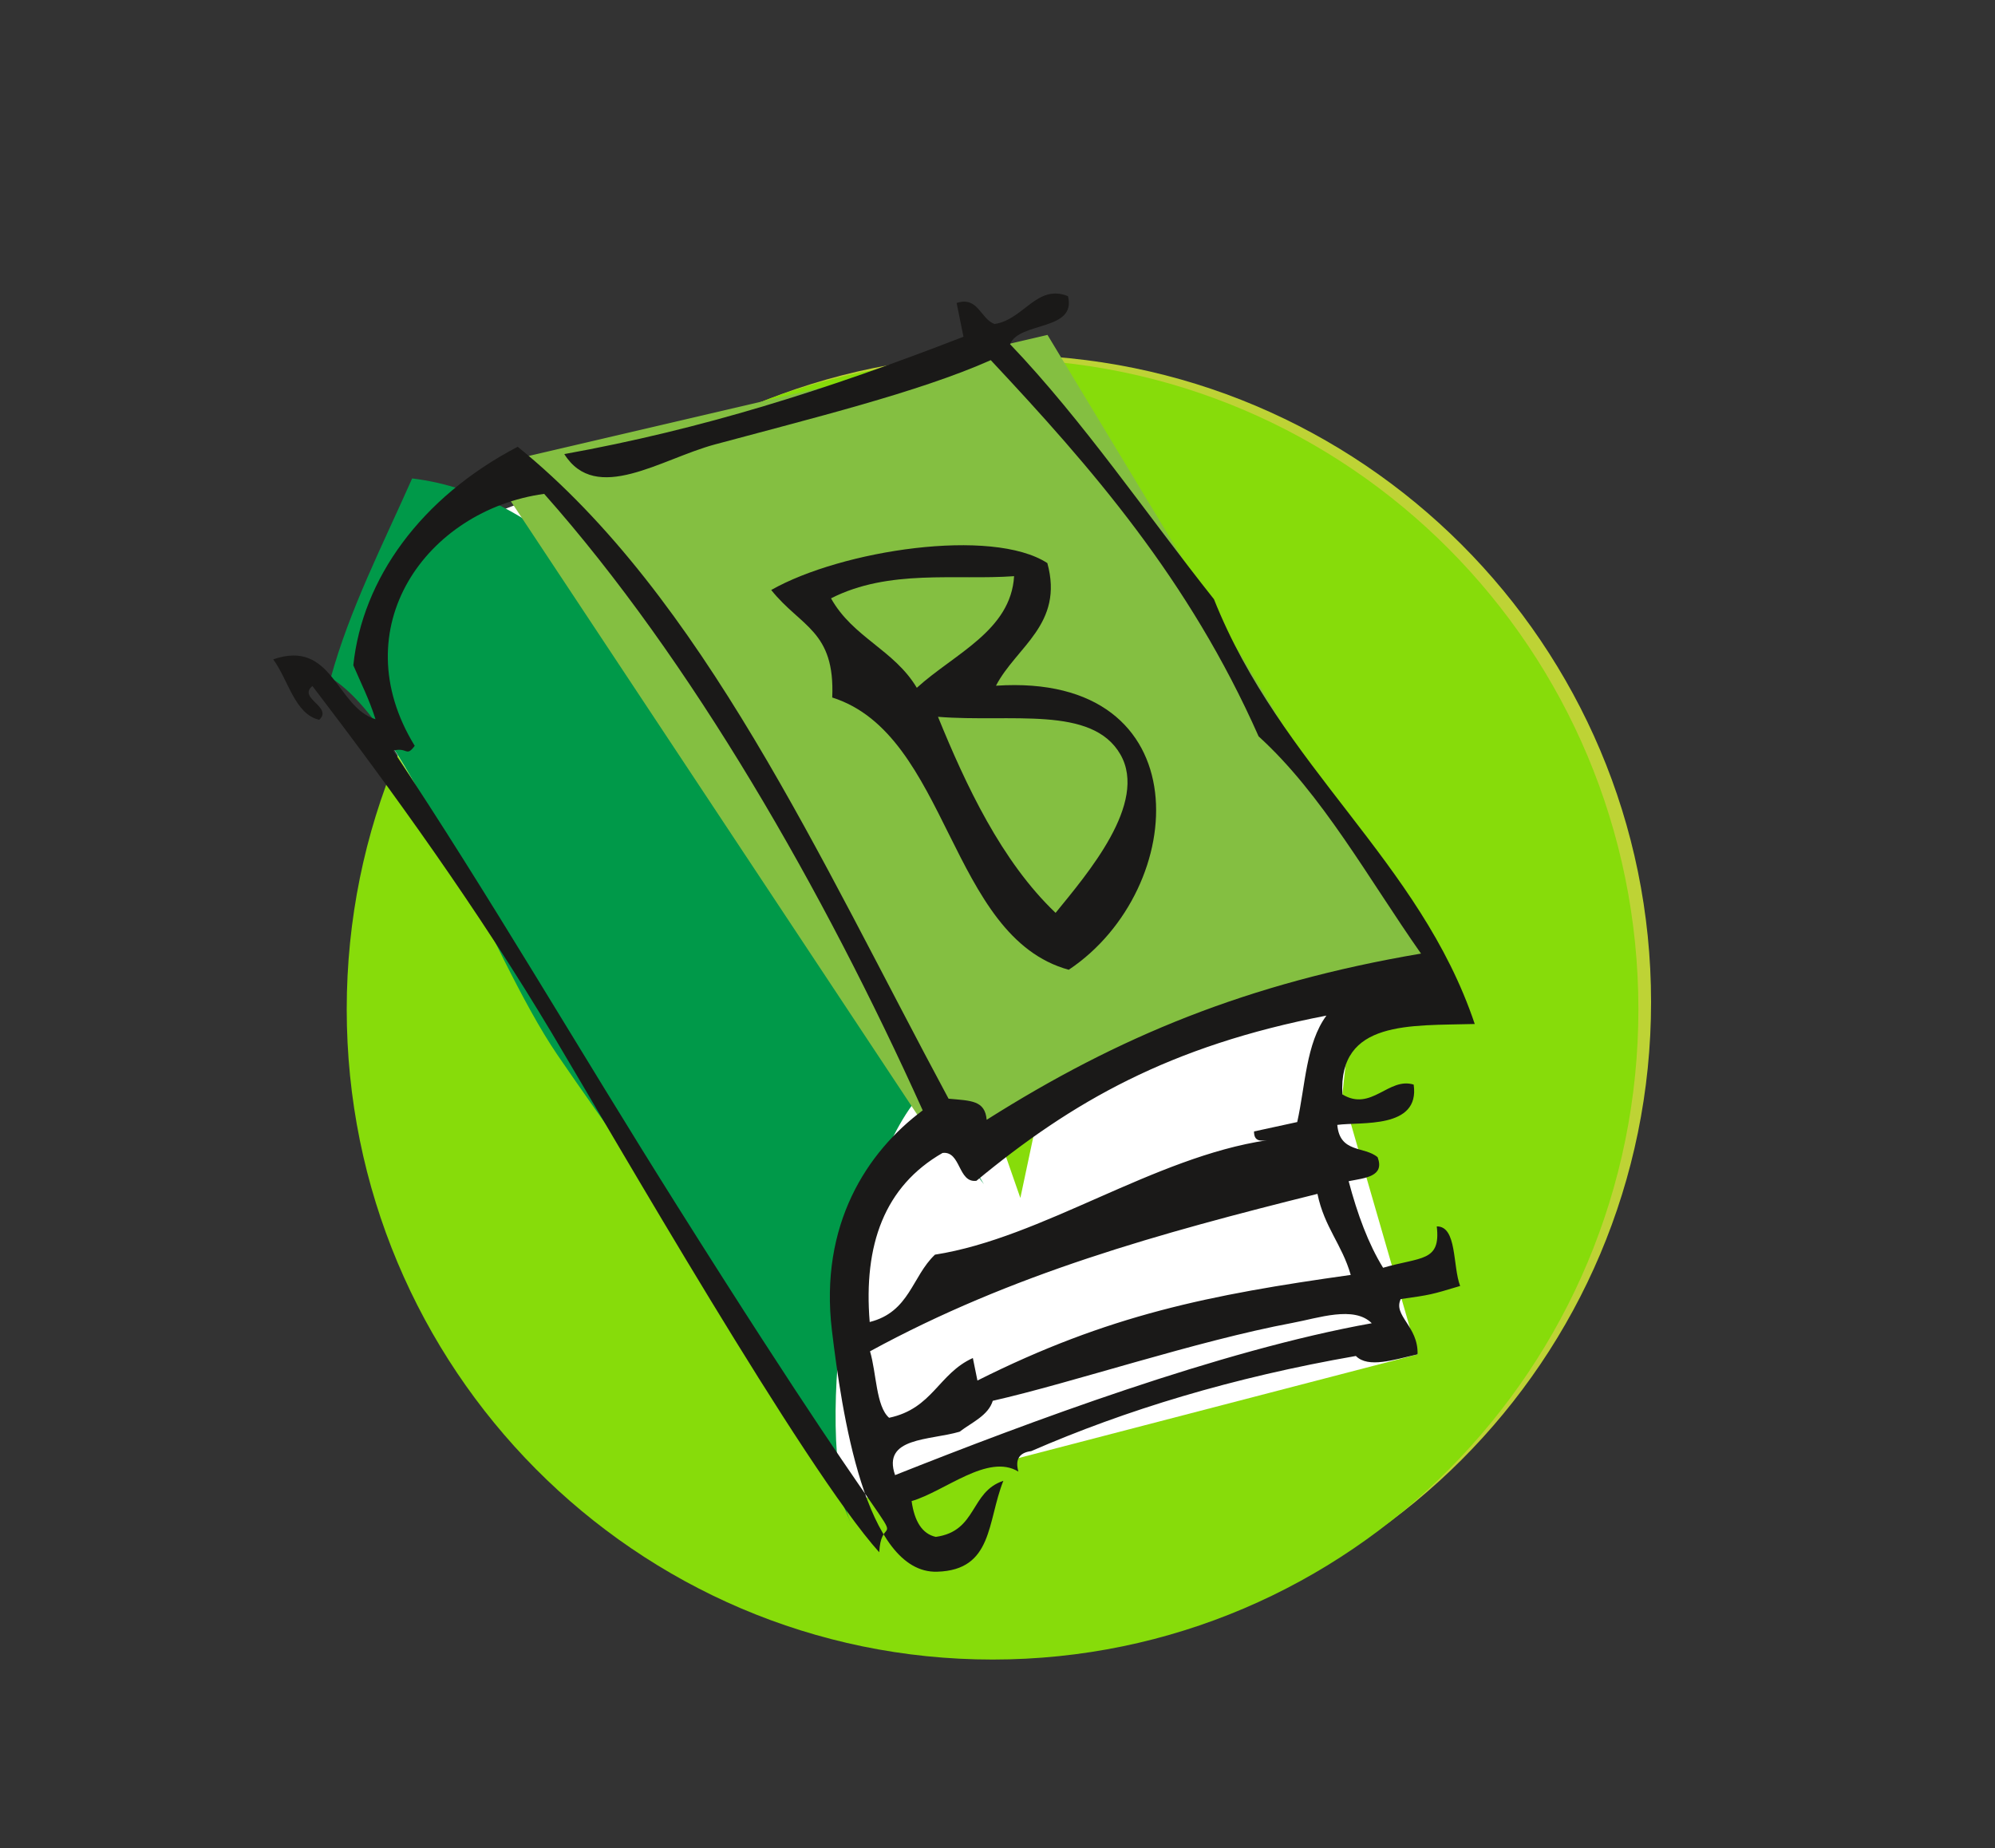
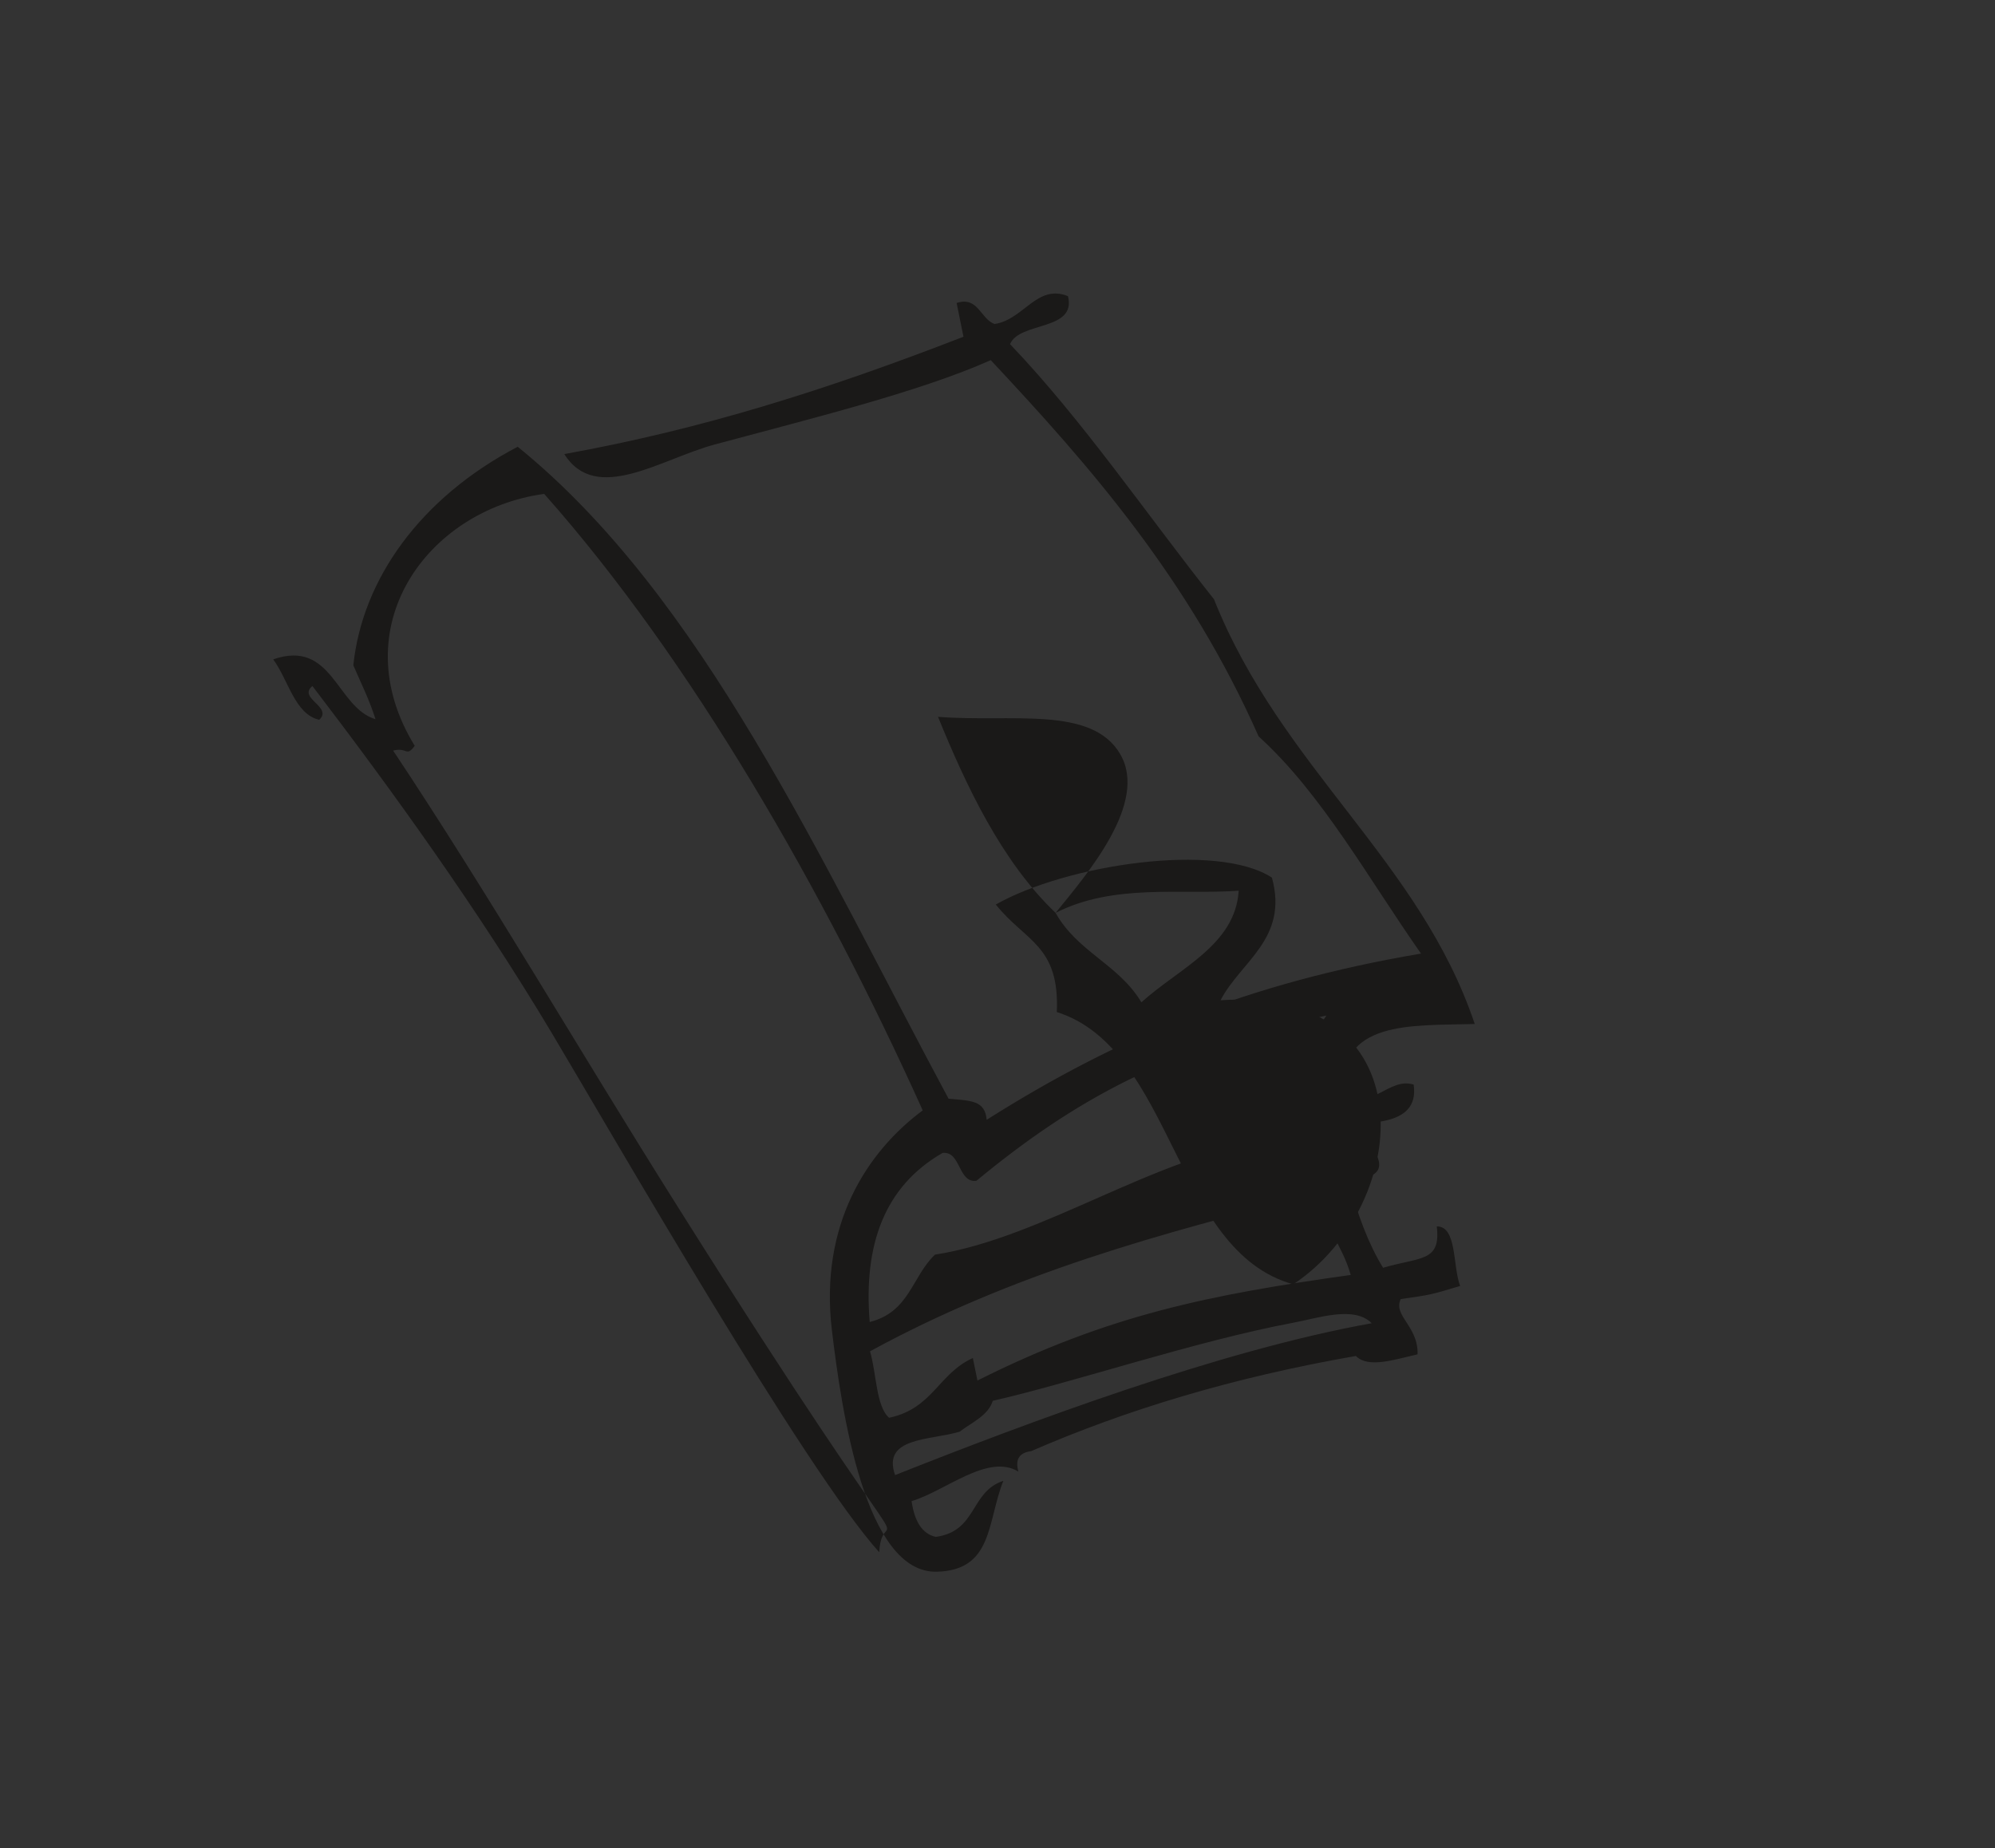
<svg xmlns="http://www.w3.org/2000/svg" width="68" height="63" viewBox="0 0 68 63">
  <rect x="0" y="0" width="68" height="63" fill="#333333" stroke="none" />
  <g fill="none" fill-rule="evenodd">
-     <path d="M56.277 34.16c0 12.189-9.878 22.068-22.063 22.068-12.185 0-22.063-9.88-22.063-22.068 0-12.183 9.878-22.061 22.063-22.061 12.185 0 22.063 9.878 22.063 22.06" fill="#BED335" />
-     <path d="M55.845 34.404c0 12.24-9.857 22.167-22.014 22.167s-22.013-9.927-22.013-22.167c0-12.245 9.856-22.171 22.013-22.171 12.157 0 22.014 9.926 22.014 22.171" fill="#87DC0A" />
-     <path d="M29.126 51.156L12.8 24.516l.846-5.798 4.903-1.883 12.545 13.432 3.685 10.57 1.65-7.78 9.9-1.067-.573 5.317 2.563 8.86" fill="#FFF" />
-     <path d="M31.576 37.104c-2.618 2.56-3.874 11.603-2.584 14.798-2.319-5.707-6.499-10.82-9.992-15.942-2.369-3.475-4.988-11.163-7.726-12.854.637-2.322 1.763-4.515 2.774-6.797 9.25 1.12 14.206 17.223 19.489 24.06" fill="#009949" />
-     <path d="M32.129 39.302l-15.522-23.43 19.097-4.456 12.731 21.09" fill="#84BF41" />
-     <path d="M35.98 31.118c1.07-1.319 3.163-3.738 2.209-5.4-.967-1.682-3.738-1.082-6.217-1.283.945 2.32 2.162 4.925 4.008 6.683zm-7.655-10.722c.748 1.337 2.15 1.752 2.925 3.05 1.28-1.164 3.203-1.947 3.316-3.805-1.992.143-4.26-.253-6.24.755zm7.374-1.201c.572 2.085-1.06 2.85-1.751 4.18 7.021-.47 6.612 6.927 2.48 9.683-4.085-1.124-4.073-8.016-8.061-9.281.098-2.28-1.07-2.4-2.08-3.665 2.397-1.36 7.533-2.14 9.412-.917z" fill="#1A1918" />
+     <path d="M35.98 31.118c1.07-1.319 3.163-3.738 2.209-5.4-.967-1.682-3.738-1.082-6.217-1.283.945 2.32 2.162 4.925 4.008 6.683zc.748 1.337 2.15 1.752 2.925 3.05 1.28-1.164 3.203-1.947 3.316-3.805-1.992.143-4.26-.253-6.24.755zm7.374-1.201c.572 2.085-1.06 2.85-1.751 4.18 7.021-.47 6.612 6.927 2.48 9.683-4.085-1.124-4.073-8.016-8.061-9.281.098-2.28-1.07-2.4-2.08-3.665 2.397-1.36 7.533-2.14 9.412-.917z" fill="#1A1918" />
    <path d="M44.065 45.093c-3.308.62-7.516 2.044-10.226 2.658-.154.502-.71.733-1.131 1.054-1.018.3-2.65.181-2.199 1.479 4.514-1.793 11.09-4.256 16.248-5.177-.605-.607-1.824-.175-2.692-.014zm-14.41.97c.221.746.203 1.876.65 2.267 1.489-.314 1.68-1.507 2.855-2.037l.156.767c4.464-2.24 7.906-2.923 12.724-3.6-.3-1.046-.897-1.618-1.134-2.763-5.379 1.34-10.415 2.728-15.25 5.366zm3.628-5.812c-.633.084-.525-1.019-1.154-.95-1.983 1.138-2.701 3.134-2.485 5.764 1.363-.342 1.44-1.556 2.225-2.296 3.659-.572 7.457-3.328 11.32-3.9-.228.028-.448.042-.445-.3.49-.104.981-.216 1.472-.32.28-1.25.295-2.673.995-3.629-5.35 1.033-8.67 2.938-11.928 5.63zm-.676-29.922c.734-.245.817.555 1.297.716.994-.153 1.438-1.374 2.498-.95.301 1.196-1.657.86-1.974 1.637 2.494 2.612 4.64 5.784 6.95 8.694 2.29 5.747 7.017 8.906 8.889 14.48-2.195.063-4.65-.14-4.512 2.4.988.6 1.574-.6 2.43-.334.222 1.528-1.807 1.262-2.603 1.374.084.97.927.719 1.375 1.102.247.663-.427.705-.988.817.3 1.13.674 2.142 1.174 2.951 1.292-.377 1.971-.195 1.83-1.41.695-.006.537 1.347.796 2.031-1.002.3-.993.3-2.024.446-.273.566.602.921.573 1.884-.802.182-1.682.482-2.103.056-4.207.733-7.844 1.842-11.067 3.244-.408.05-.554.286-.435.698-1.039-.635-2.498.67-3.641 1.005.096.684.357 1.116.824 1.22 1.421-.195 1.16-1.534 2.303-1.911-.554 1.388-.346 3.042-2.255 3.098-2.46.077-3.259-5.491-3.588-8.226-.432-3.607 1.198-6.09 3.095-7.5-3.373-7.48-7.873-15.348-12.903-21.016-4.017.557-6.88 4.565-4.412 8.589-.3.4-.237.036-.736.163 3.25 4.882 6.31 10.164 9.675 15.508 9.027 14.345 7.002 9.691 6.894 11.819-2.54-2.819-9.096-14.24-11.158-17.694-2.514-4.207-5.399-8.218-8.162-11.835-.516.416.708.71.233 1.152-.836-.188-1.053-1.365-1.57-2.06 2.028-.706 2.15 1.639 3.487 2.04-.212-.676-.498-1.235-.756-1.838.307-2.938 2.29-5.716 5.603-7.45 6.32 5.126 10.281 14.033 14.686 22.224.773.07 1.24.056 1.299.719 4.483-2.833 8.885-4.661 14.804-5.666-1.792-2.553-3.374-5.441-5.535-7.404-2.37-5.352-5.703-9.165-9.13-12.825-2.455 1.094-6.183 2.003-9.412 2.876-1.829.493-4.04 2.047-5.124.326 4.677-.843 8.925-2.182 13.606-4-.079-.382-.157-.767-.233-1.15z" fill="#1A1918" />
  </g>
</svg>